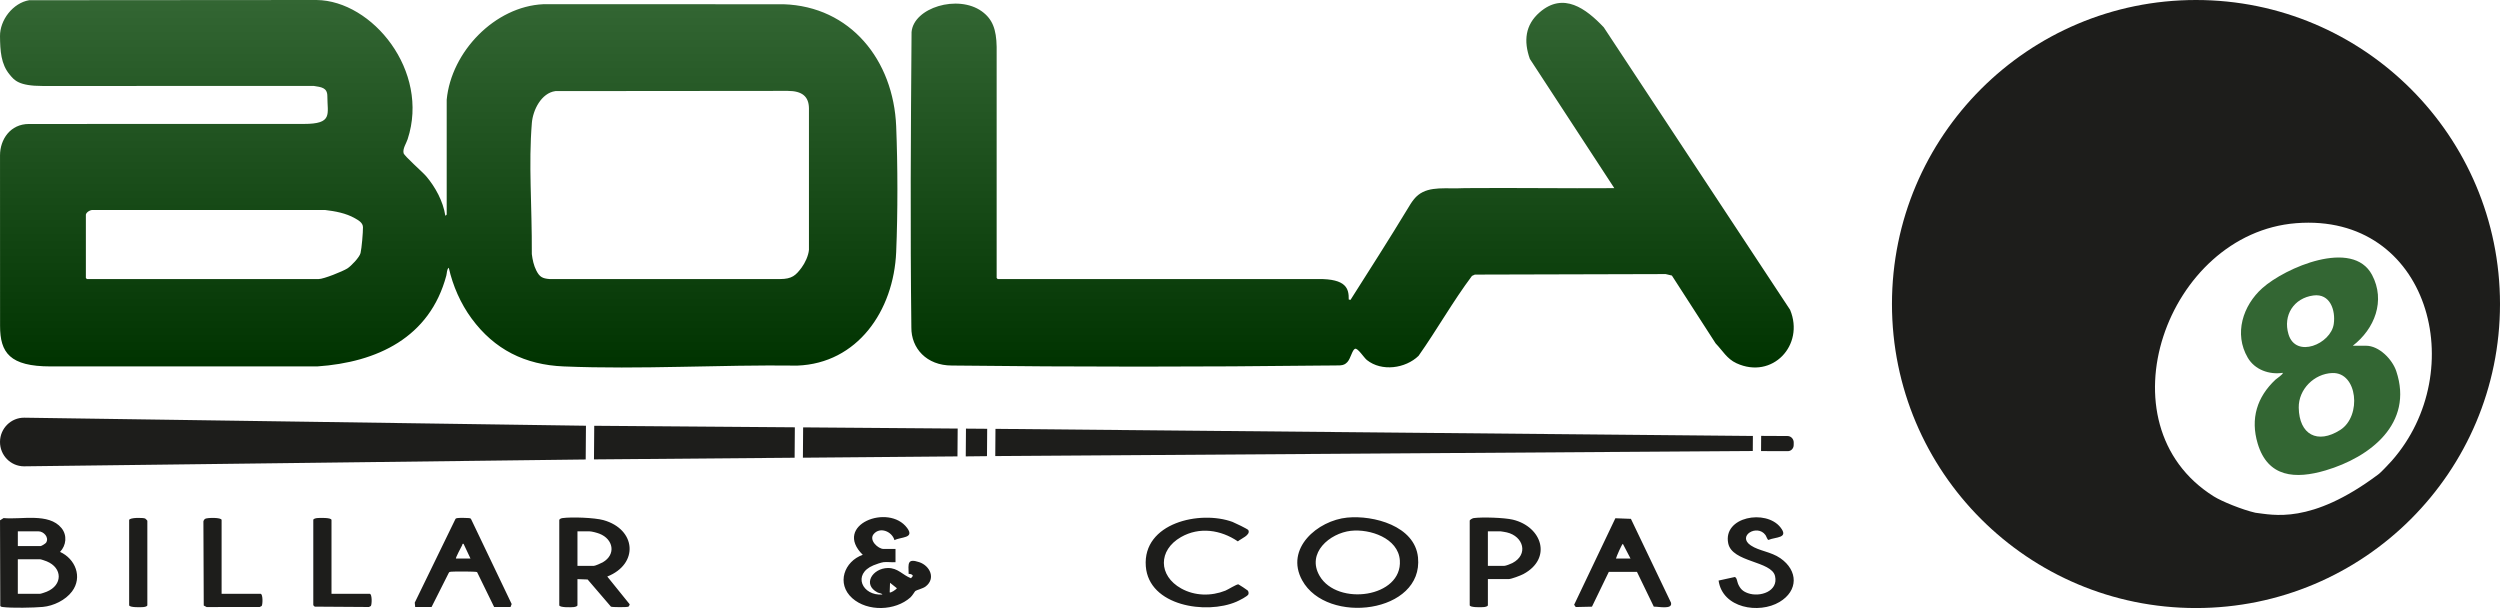
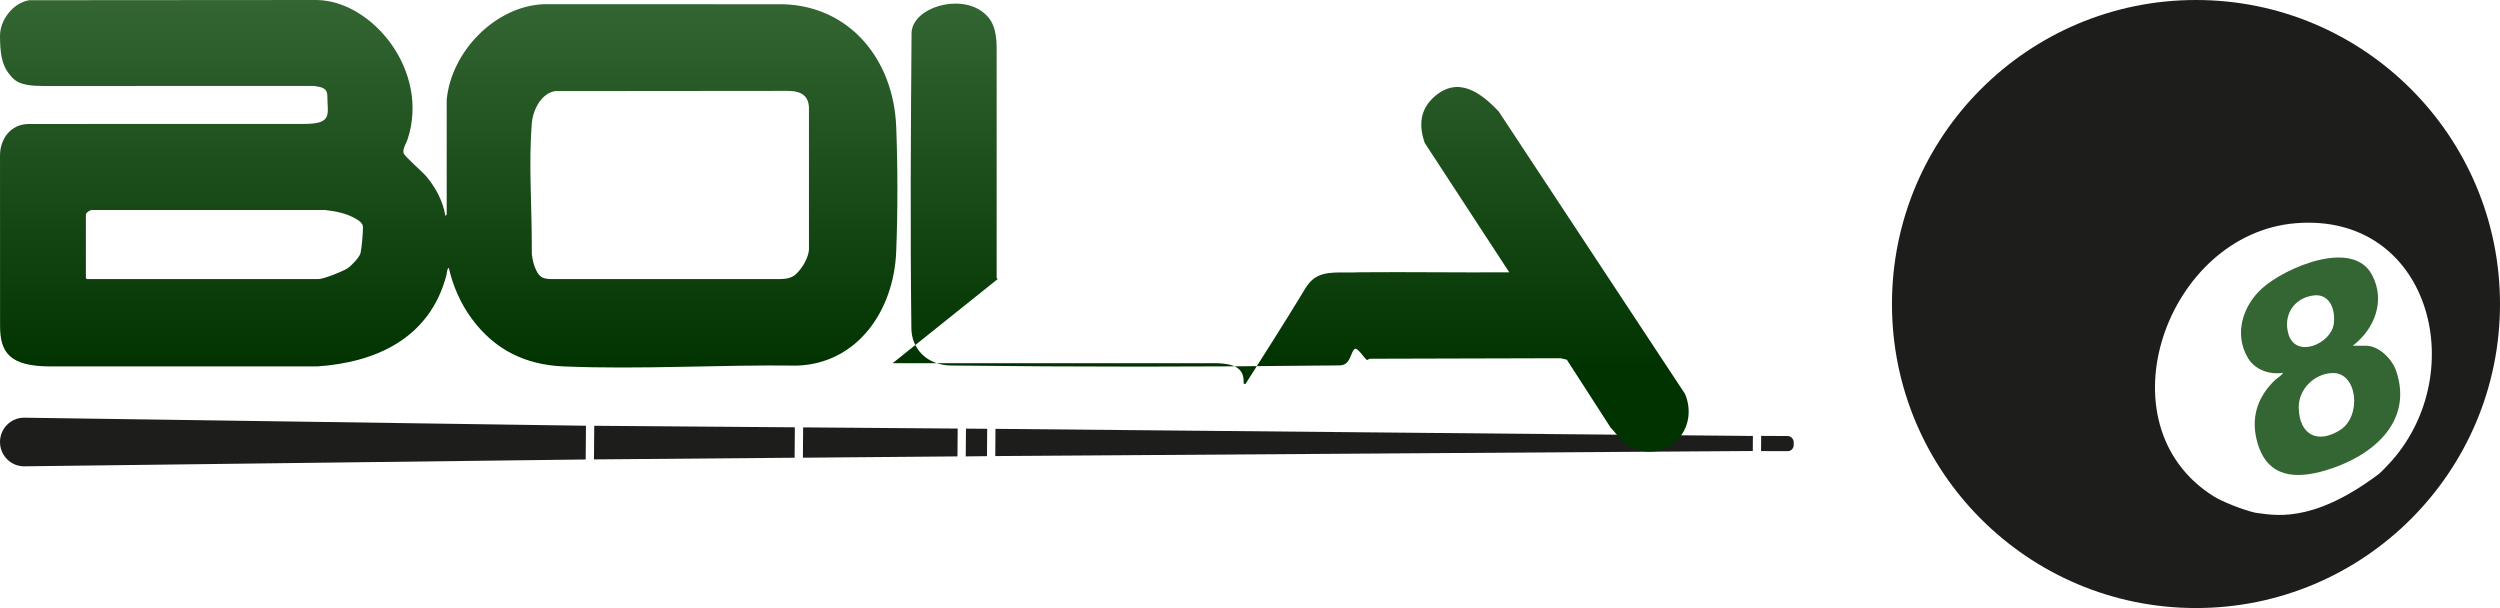
<svg xmlns="http://www.w3.org/2000/svg" id="Capa_2" data-name="Capa 2" viewBox="0 0 1644.63 400">
  <defs>
    <style>
      .cls-1 {
        fill: #1d1d1b;
      }

      .cls-2 {
        fill: url(#Degradado);
      }

      .cls-3 {
        fill: #363;
      }
    </style>
    <linearGradient id="Degradado" x1="590" y1="241.78" x2="590" y2="0" gradientUnits="userSpaceOnUse">
      <stop offset="0" stop-color="#030" />
      <stop offset="1" stop-color="#363" />
    </linearGradient>
  </defs>
  <g id="Capa_1-2" data-name="Capa 1">
    <g>
      <g>
        <path class="cls-1" d="M1444.63,0c-110.46,0-200,89.54-200,200s89.54,200,200,200,200-89.54,200-200S1555.09,0,1444.63,0ZM1573.32,303.26c-1.47,1.66-7.49,8.07-8.93,8.95-44.37,33.18-69.26,26.4-80.68,25.1-8.63-1.98-22.03-7.41-27.38-10.76-75.79-47.51-30.79-173.09,54.19-179.73,87.51-6.84,115.21,97.11,62.81,156.43Z" />
        <path class="cls-3" d="M1547.79,227.44h8.67c8.68,0,17.34,8.99,19.93,16.74,11.5,34.39-17.13,56.58-46.45,65.26-19.86,5.88-38.06,4.77-44.74-17.71-4.85-16.32-.45-30.59,11.77-42.01.67-.62,5.34-3.71,4.72-4.45-8.81,1.35-18.36-2-23-9.95-9.21-15.75-3.25-34.31,9.62-45.8,15.01-13.4,59.39-32.75,72.14-8.67,9.01,17.02,1.7,35.52-12.65,46.59ZM1521.89,194.37c-12.88,1.71-20.16,13.02-16.39,25.54,4.85,16.09,27.85,6.39,29.76-6.72,1.32-9.06-2.38-20.28-13.37-18.82ZM1534.31,245.39c-12,.47-22.26,10.74-22.08,22.79.27,17.72,12.29,24.22,27.29,14.67,14.33-9.13,11.39-38.1-5.21-37.45Z" />
      </g>
      <g>
-         <path class="cls-1" d="M886.31,340.5c17.18-1.67,44.45,5.4,46.53,26.2,3.67,36.67-59.86,44.76-76.2,15.06-11.53-20.96,10.23-39.38,29.67-41.27ZM888.69,349.19c-13.97,1.58-29.37,14.61-20.57,29.69,11.7,20.05,54.48,14.23,52.77-10.26-1.03-14.7-19.82-20.82-32.2-19.42ZM39.49,363.07c9.99,4.5,15.02,16.53,7.86,26.06-4.28,5.69-12.15,9.48-19.17,10.13-5.99.55-20.56.84-26.29.08-.67-.09-1.24-.11-1.7-.7l-.18-56.34,2.36-1.49c11.5,1.15,29.75-3.63,38.07,6.56,3.88,4.75,3.17,11.4-.94,15.69ZM11.72,359.21h15.08c.51,0,3.17-1.64,3.54-2.23,2.18-3.54-1.72-7.44-4.97-7.44h-13.64v9.67ZM11.72,390.63h14.6c.62,0,3.58-1.03,4.39-1.37,10.58-4.32,10.57-15.67,0-19.99-.81-.33-3.78-1.37-4.39-1.37h-14.6v22.72ZM581.2,369.84c-1.52.18-5.06,1.41-6.59,2.05-14.1,5.87-7.35,20.26,5.87,19.21-.52-.87-2.17-.83-3.19-1.36-10.21-5.29-3.2-15.92,6.79-16.07,6.62-.1,9.74,4.66,15.22,6.74l1.27-1.57c-.6-1.16-1.64-1.31-2.82-1.29-.21-6.83-.97-10.37,6.94-7.74,7.11,2.37,11.03,10.75,4.28,15.97-1.85,1.44-6.04,2.37-6.82,3.02-.39.32-1.9,3.01-3.24,4.22-9.96,8.92-28.21,9.49-38.27.48-10.64-9.53-5.24-24.25,6.93-28.51-19.91-19.64,17.05-34.12,29.2-17.64,5.07,6.88-4.04,5.73-8.35,8-1.63-5.77-9.55-8.98-13.68-4-3.36,4.04,2.98,9.78,6.47,9.78h7.9v8.7c-2.52.21-5.44-.29-7.9,0ZM585.27,389.66c.64.67,4.24-1.89,4.78-2.66l-4.54-3.62-.23,6.28ZM367.91,342.05c.21-.75,1.41-1.13,2.13-1.23,6.05-.82,21.1-.29,26.96,1.35,21.53,6.03,23.38,28.82,2.5,37.11l14.76,18.28c-.16.5-.43,1.27-.87,1.54-.72.44-10.54.42-11.48-.01l-15.33-17.87-6.7-.24v17.16c0,.86-1.9,1.17-2.6,1.24-1.5.15-9.36.4-9.36-1.24v-56.07ZM379.88,372.26h10.77c.88,0,4.83-1.75,5.84-2.32,8.97-5.16,6.99-15.28-2.12-18.83-1.54-.6-5.09-1.57-6.59-1.57h-7.9v22.72ZM335.84,399.33h-10.77l-11.23-22.98c-.71-.48-15.25-.46-17.04-.25-.69.08-1.26.05-1.6.8l-11.3,22.43h-10.77l-.28-2.9,26.66-54.8c.24-.53.61-.68,1.15-.78,1.32-.25,6.24-.2,7.69-.03.69.08,1.26.05,1.6.8l26.65,55.75-.75,1.96ZM299.93,367.43h9.58l-4.55-9.67c-1-.22-.65.43-.95.96-.49.87-4.43,8.39-4.08,8.71ZM1076.88,376.21h-18.52s-11.08,22.89-11.08,22.89l-10.68.24-1.05-1.49,27.12-56.92,10.23.39,26.35,55.11c1.33,4.84-8.41,2.49-11.29,2.67l-11.08-22.89ZM1072.64,367.43l-5.03-9.66c-.62,0-4.21,8.3-4.55,9.66h9.58ZM810.89,343.37c-21.45-7.9-59.26.6-57.12,29.14,1.97,26.21,39.8,31.87,59.55,23.36,1.58-.68,7.73-3.69,7.98-5.01.16-.87.1-1.69-.5-2.41-.23-.28-5.74-3.95-6.1-4.03-1.07-.23-6.82,3.44-8.61,4.15-9.36,3.72-20.11,3.51-29-1.43-15.15-8.43-15.28-25.19-.18-33.82,12.14-6.94,26.21-4.79,37.42,2.83,1.83-1.7,8.72-4.21,6.84-7.48-.37-.64-8.96-4.81-10.3-5.3ZM978.81,380.96v17.16c0,.86-1.9,1.17-2.6,1.24-1.5.15-9.36.4-9.36-1.24v-55.58c0-.61,1.83-1.61,2.61-1.72,5.65-.76,20.29-.29,25.82,1.05,19.28,4.69,25.94,25.57,6.85,35.79-1.77.95-7.92,3.29-9.66,3.29h-13.64ZM978.81,372.26h10.77c.97,0,4.3-1.3,5.35-1.85,10.77-5.62,7.3-17.59-3.65-20.17-.64-.15-3.69-.7-4.1-.7h-8.38v22.72ZM1170.63,396.03c12.44-7.4,12.35-20.64.6-28.8-6.26-4.34-13.88-4.7-19.44-8.41-9.34-6.23,4.23-14.33,9.64-6.83.53.74,1.27,3.1,1.92,3.21,4.82-2.08,13.68-1,7.91-8.3-9.53-12.07-37.87-7.01-34.35,10.51,2.55,12.68,28.48,11.5,30.81,21.58s-9.99,14.05-17.84,11.24c-3.36-1.2-5.01-2.81-6.46-6.05-.62-1.39-.77-4.19-2.17-4.6l-10.67,2.34c2.52,18.17,26.54,22.14,40.06,14.1ZM145.77,342.05c0-1.72-9.45-1.57-10.8-.75-.54.33-1.05,1.08-1.16,1.73l.22,55.33,1.9.99,34.96-.04,1.26-.66c.75-1.16.86-8.02-.76-8.02h-25.61v-48.58ZM218.06,342.05c0-1.64-7.86-1.39-9.36-1.24-.71.07-2.6.37-2.6,1.24v56.07c0,.08.74.85.96.96l35.65.24,1.26-.66c.75-1.16.86-8.02-.76-8.02h-25.13v-48.58ZM84.97,398.12c0,1.64,7.86,1.39,9.36,1.24.71-.07,2.6-.37,2.6-1.24v-55.58c0-.1-1.2-1.33-1.45-1.44-1.31-.6-10.05-.74-10.52.96v56.07Z" />
        <path class="cls-1" d="M15.96,274.78l369.51,5.29-.17,22.2-369.59,4.5C6.97,306.7-.07,299.48,0,290.65c.07-8.83,7.21-15.94,15.96-15.87ZM390.75,302.22l131.99-1.1.15-20.01-131.97-1.01-.17,22.11ZM528.19,301.1l101.68-.86.14-18.31-101.67-.78-.15,19.94ZM635.32,300.24l13.97-.16.13-18-13.96-.11-.14,18.27ZM654.74,300.03l498.33-3.33.07-9.9-498.27-4.68-.13,17.91ZM1175.96,286.84l-17.38-.09-.07,10,17.65.04c2.09,0,3.79-1.76,3.82-3.95l.02-1.68c.03-2.37-1.78-4.3-4.04-4.32Z" />
-         <path class="cls-2" d="M293.86,65.6c3.01-31.55,31.69-61.37,63.57-62.83l157.95.02c44.02,1.39,72.42,36.7,74.18,80.39,1.04,25.83,1.08,56.73,0,82.55-1.63,38.87-25.63,73.33-65.04,74.78-50.74-.66-103.14,2.66-153.77.54-25.33-1.06-45.46-11.03-60.55-31.58-7.18-9.78-12.31-21.47-14.97-33.33-1.34.96-1.17,3.48-1.6,5.1-10.88,40.88-45.55,57.12-84.92,59.81H33.28c-26.81,0-33.24-8.97-33.24-26.7l-.03-112.14c0-10.52,6.79-20.65,19.03-20.65l180.86-.03c19.26,0,15.45-6.35,15.45-18.28,0-5.72-4.15-5.95-8.96-6.72l-178.18.04c-16.11,0-18.8-3.86-21.86-7.51C.61,42.16.12,33.46,0,23.86-.13,13.14,8.57,1.92,19.19.14l189.06-.14c36.72.44,74.6,46.72,59.91,91.57-.93,2.83-3.33,6.17-2.67,9.16.42,1.9,12.46,12.37,14.83,15.16,6.09,7.15,11.2,16.57,12.63,25.96.12.15.91-.59.91-.7v-75.55ZM365.37,59.93c-9.28,1.27-14.81,12.47-15.49,20.98-2.23,27.66.12,53.21-.02,86.22.46,3.75,1.26,7.53,2.98,10.89,2.15,4.21,4,5.18,8.73,5.56h151.54c8.02,0,10.49-2.56,14.18-7.47,2.3-3.05,4.55-7.9,4.88-11.76v-93.2c-.13-7.61-4.39-11.36-14-11.36l-152.79.14ZM56.49,141.16v41.72l.69.7h152.43c3.33,0,15.72-5.01,18.84-6.94,2.46-1.52,8.1-7.39,8.74-10.18.77-3.35,1.63-13.46,1.59-16.97-.04-2.98-3-4.6-5.21-5.86-6.03-3.44-12.99-4.68-19.8-5.5H61.29c-1.72-.2-4.44,1.33-4.8,3.03ZM656.34,183.57l-.69-.7V30.84c-.2-11.56-2.71-18.29-9.76-23.38-15.72-11.31-44.92-2.42-46.22,13.67-.51,64.7-.9,129.62-.13,194.29-.14,13.65,9.97,25.04,26.62,25.04,81.86.97,164,.97,245.86,0,9.47-.22,11.59.7,14.35-2.28,2.18-2.35,3.19-7.97,5.01-8.72s5.82,5.79,7.85,7.4c9.71,7.74,25.34,5.58,33.97-2.77,12.14-17.21,22.55-35.79,35.14-52.59l1.9-.86,125.51-.34,4.1.96,28.79,44.64c4.62,4.79,7.38,10.13,13.7,13.05,23.56,10.88,44.99-11.84,35.28-35.15l-122.6-185.86c-11.66-12.29-26.51-23.45-42.17-9.82-9.55,8.31-10.57,18.93-6.44,30.61l55.57,85.04c-32.67.24-65.37-.3-98.04-.02-1.31.01-4.01.13-5.2.14-11.33.11-21.66-1.28-28.51,7.11-1.74,2.13-3.01,4.35-4.23,6.36-12.21,20.15-24.93,40.02-37.56,59.91l-1.17-.24c.13-7.09-1.46-13.67-20.19-13.47h-210.74Z" />
+         <path class="cls-2" d="M293.86,65.6c3.01-31.55,31.69-61.37,63.57-62.83l157.95.02c44.02,1.39,72.42,36.7,74.18,80.39,1.04,25.83,1.08,56.73,0,82.55-1.63,38.87-25.63,73.33-65.04,74.78-50.74-.66-103.14,2.66-153.77.54-25.33-1.06-45.46-11.03-60.55-31.58-7.18-9.78-12.31-21.47-14.97-33.33-1.34.96-1.17,3.48-1.6,5.1-10.88,40.88-45.55,57.12-84.92,59.81H33.28c-26.81,0-33.24-8.97-33.24-26.7l-.03-112.14c0-10.52,6.79-20.65,19.03-20.65l180.86-.03c19.26,0,15.45-6.35,15.45-18.28,0-5.72-4.15-5.95-8.96-6.72l-178.18.04c-16.11,0-18.8-3.86-21.86-7.51C.61,42.16.12,33.46,0,23.86-.13,13.14,8.57,1.92,19.19.14l189.06-.14c36.72.44,74.6,46.72,59.91,91.57-.93,2.83-3.33,6.17-2.67,9.16.42,1.9,12.46,12.37,14.83,15.16,6.09,7.15,11.2,16.57,12.63,25.96.12.15.91-.59.91-.7v-75.55ZM365.37,59.93c-9.28,1.27-14.81,12.47-15.49,20.98-2.23,27.66.12,53.21-.02,86.22.46,3.75,1.26,7.53,2.98,10.89,2.15,4.21,4,5.18,8.73,5.56h151.54c8.02,0,10.49-2.56,14.18-7.47,2.3-3.05,4.55-7.9,4.88-11.76v-93.2c-.13-7.61-4.39-11.36-14-11.36l-152.79.14ZM56.49,141.16v41.72l.69.7h152.43c3.33,0,15.72-5.01,18.84-6.94,2.46-1.52,8.1-7.39,8.74-10.18.77-3.35,1.63-13.46,1.59-16.97-.04-2.98-3-4.6-5.21-5.86-6.03-3.44-12.99-4.68-19.8-5.5H61.29c-1.72-.2-4.44,1.33-4.8,3.03ZM656.34,183.57l-.69-.7V30.84c-.2-11.56-2.71-18.29-9.76-23.38-15.72-11.31-44.92-2.42-46.22,13.67-.51,64.7-.9,129.62-.13,194.29-.14,13.65,9.97,25.04,26.62,25.04,81.86.97,164,.97,245.86,0,9.47-.22,11.59.7,14.35-2.28,2.18-2.35,3.19-7.97,5.01-8.72s5.82,5.79,7.85,7.4l1.9-.86,125.51-.34,4.1.96,28.79,44.64c4.62,4.79,7.38,10.13,13.7,13.05,23.56,10.88,44.99-11.84,35.28-35.15l-122.6-185.86c-11.66-12.29-26.51-23.45-42.17-9.82-9.55,8.31-10.57,18.93-6.44,30.61l55.57,85.04c-32.67.24-65.37-.3-98.04-.02-1.31.01-4.01.13-5.2.14-11.33.11-21.66-1.28-28.51,7.11-1.74,2.13-3.01,4.35-4.23,6.36-12.21,20.15-24.93,40.02-37.56,59.91l-1.17-.24c.13-7.09-1.46-13.67-20.19-13.47h-210.74Z" />
      </g>
    </g>
  </g>
</svg>